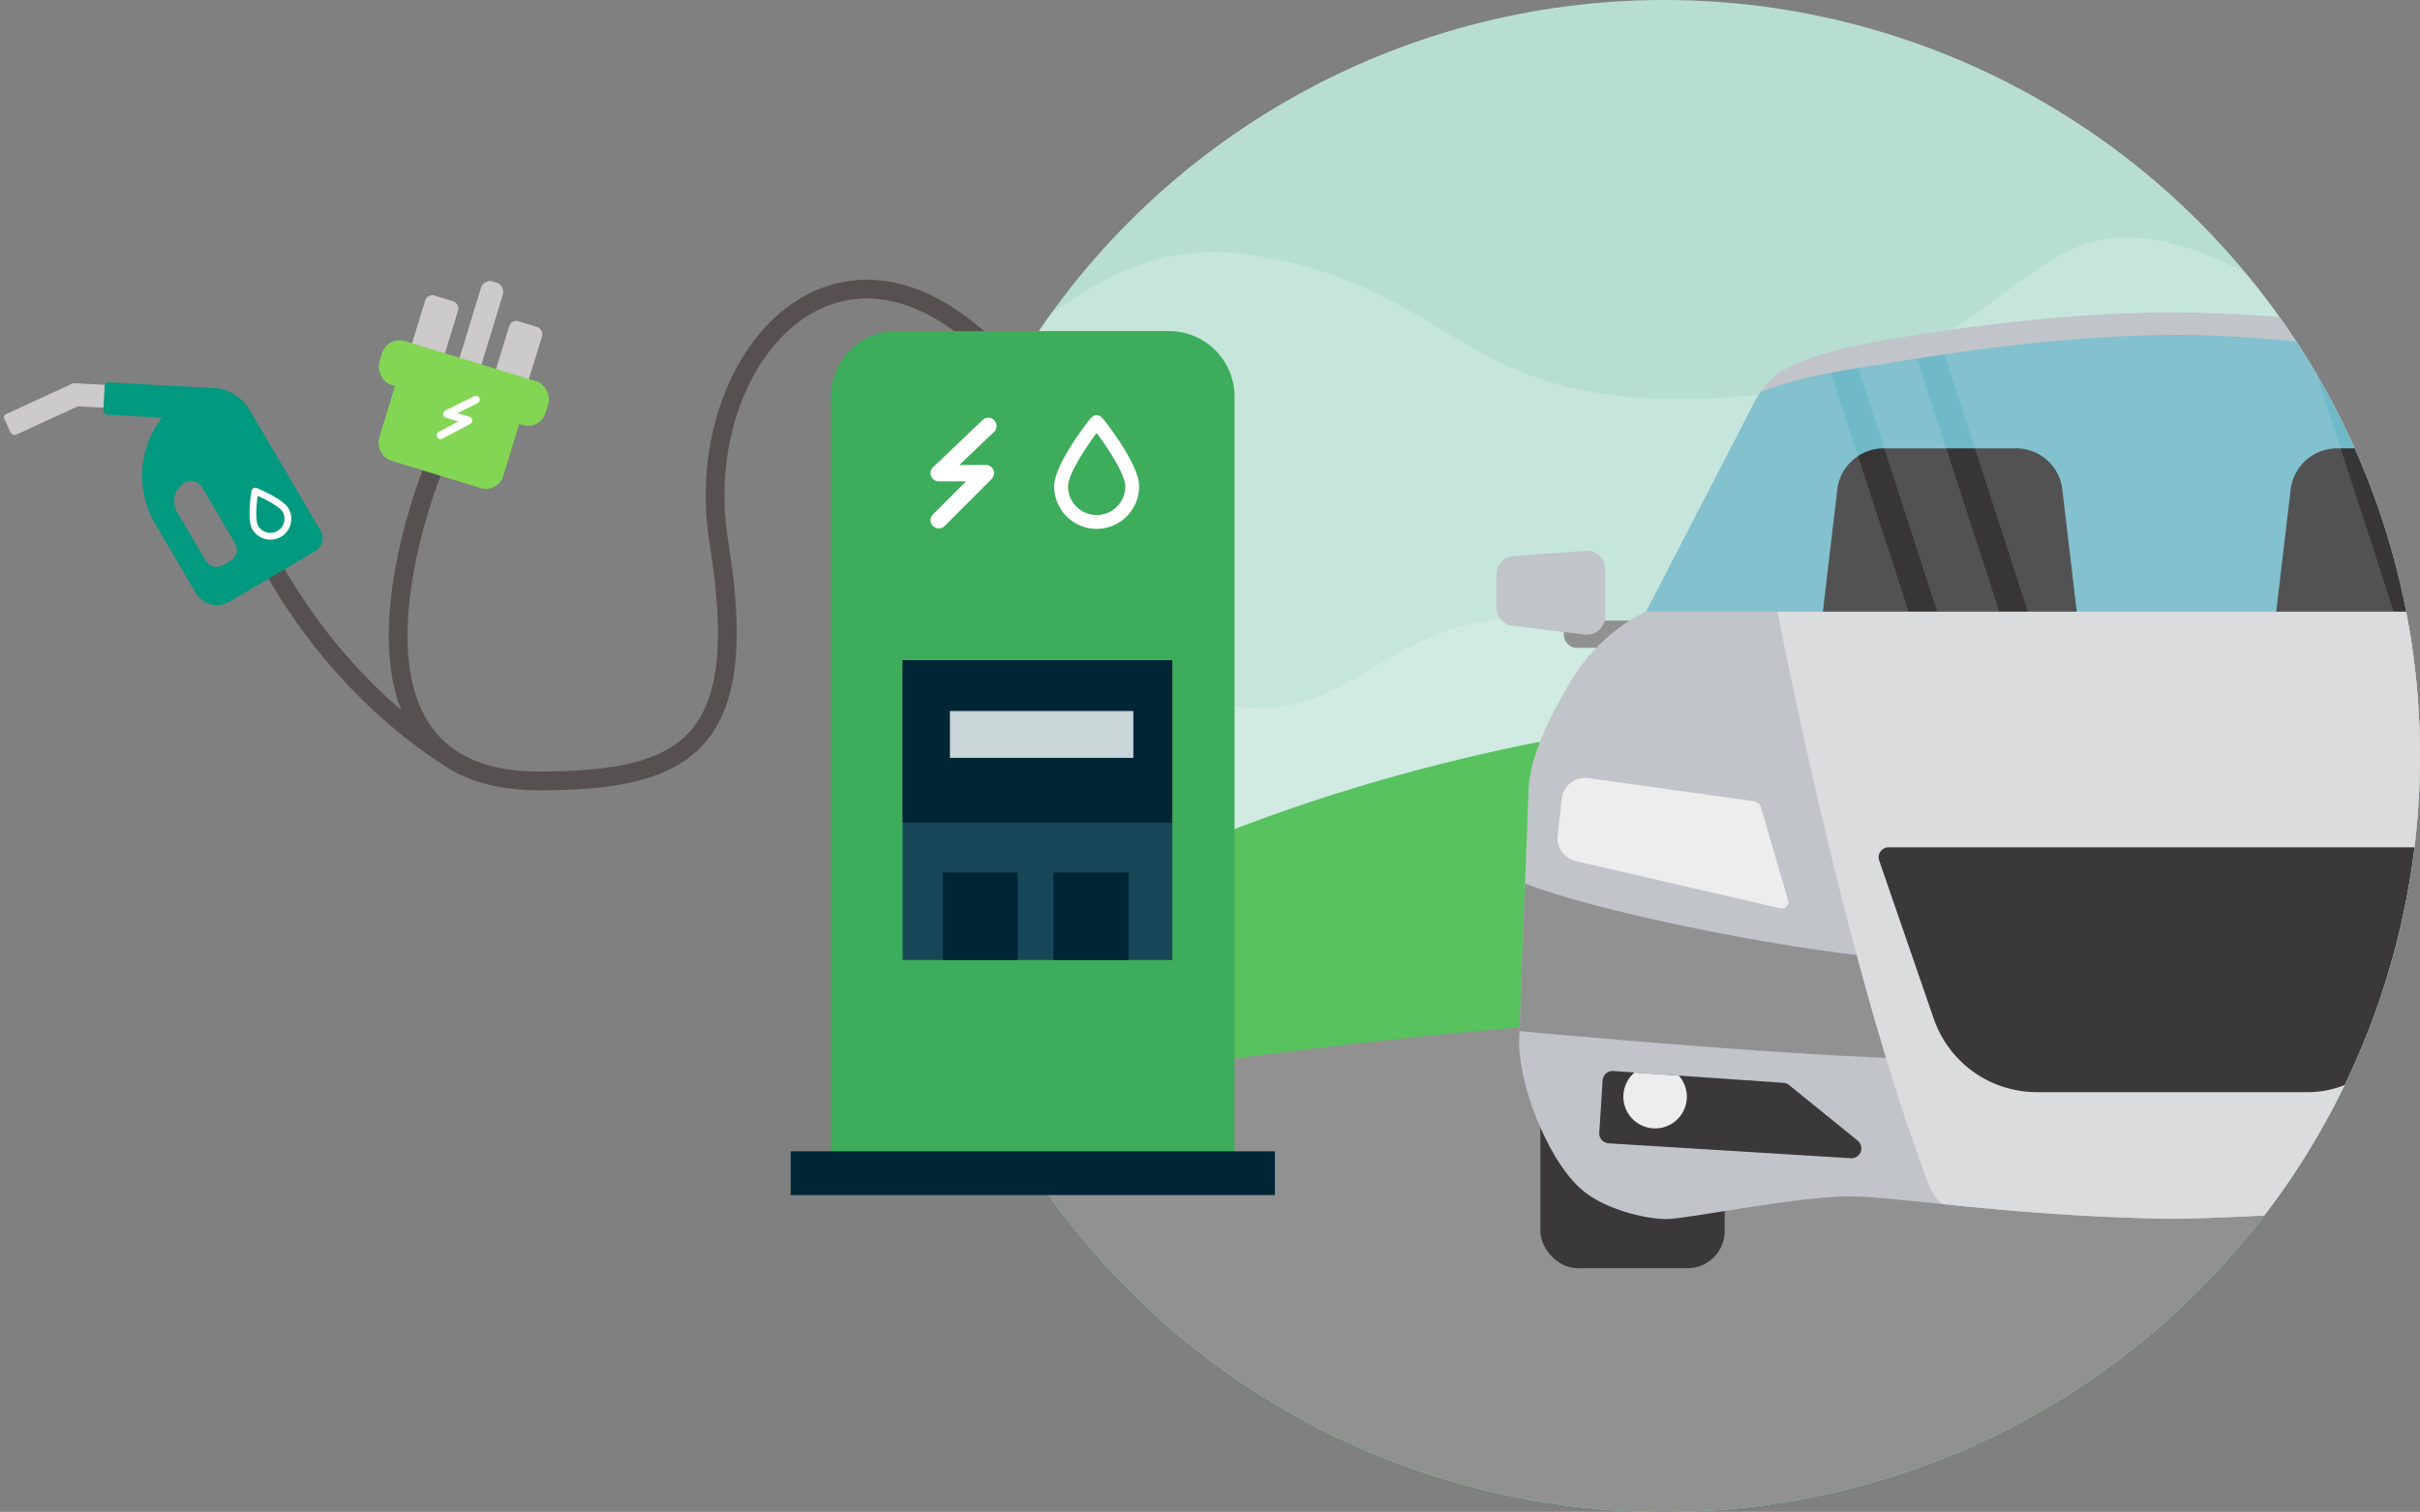
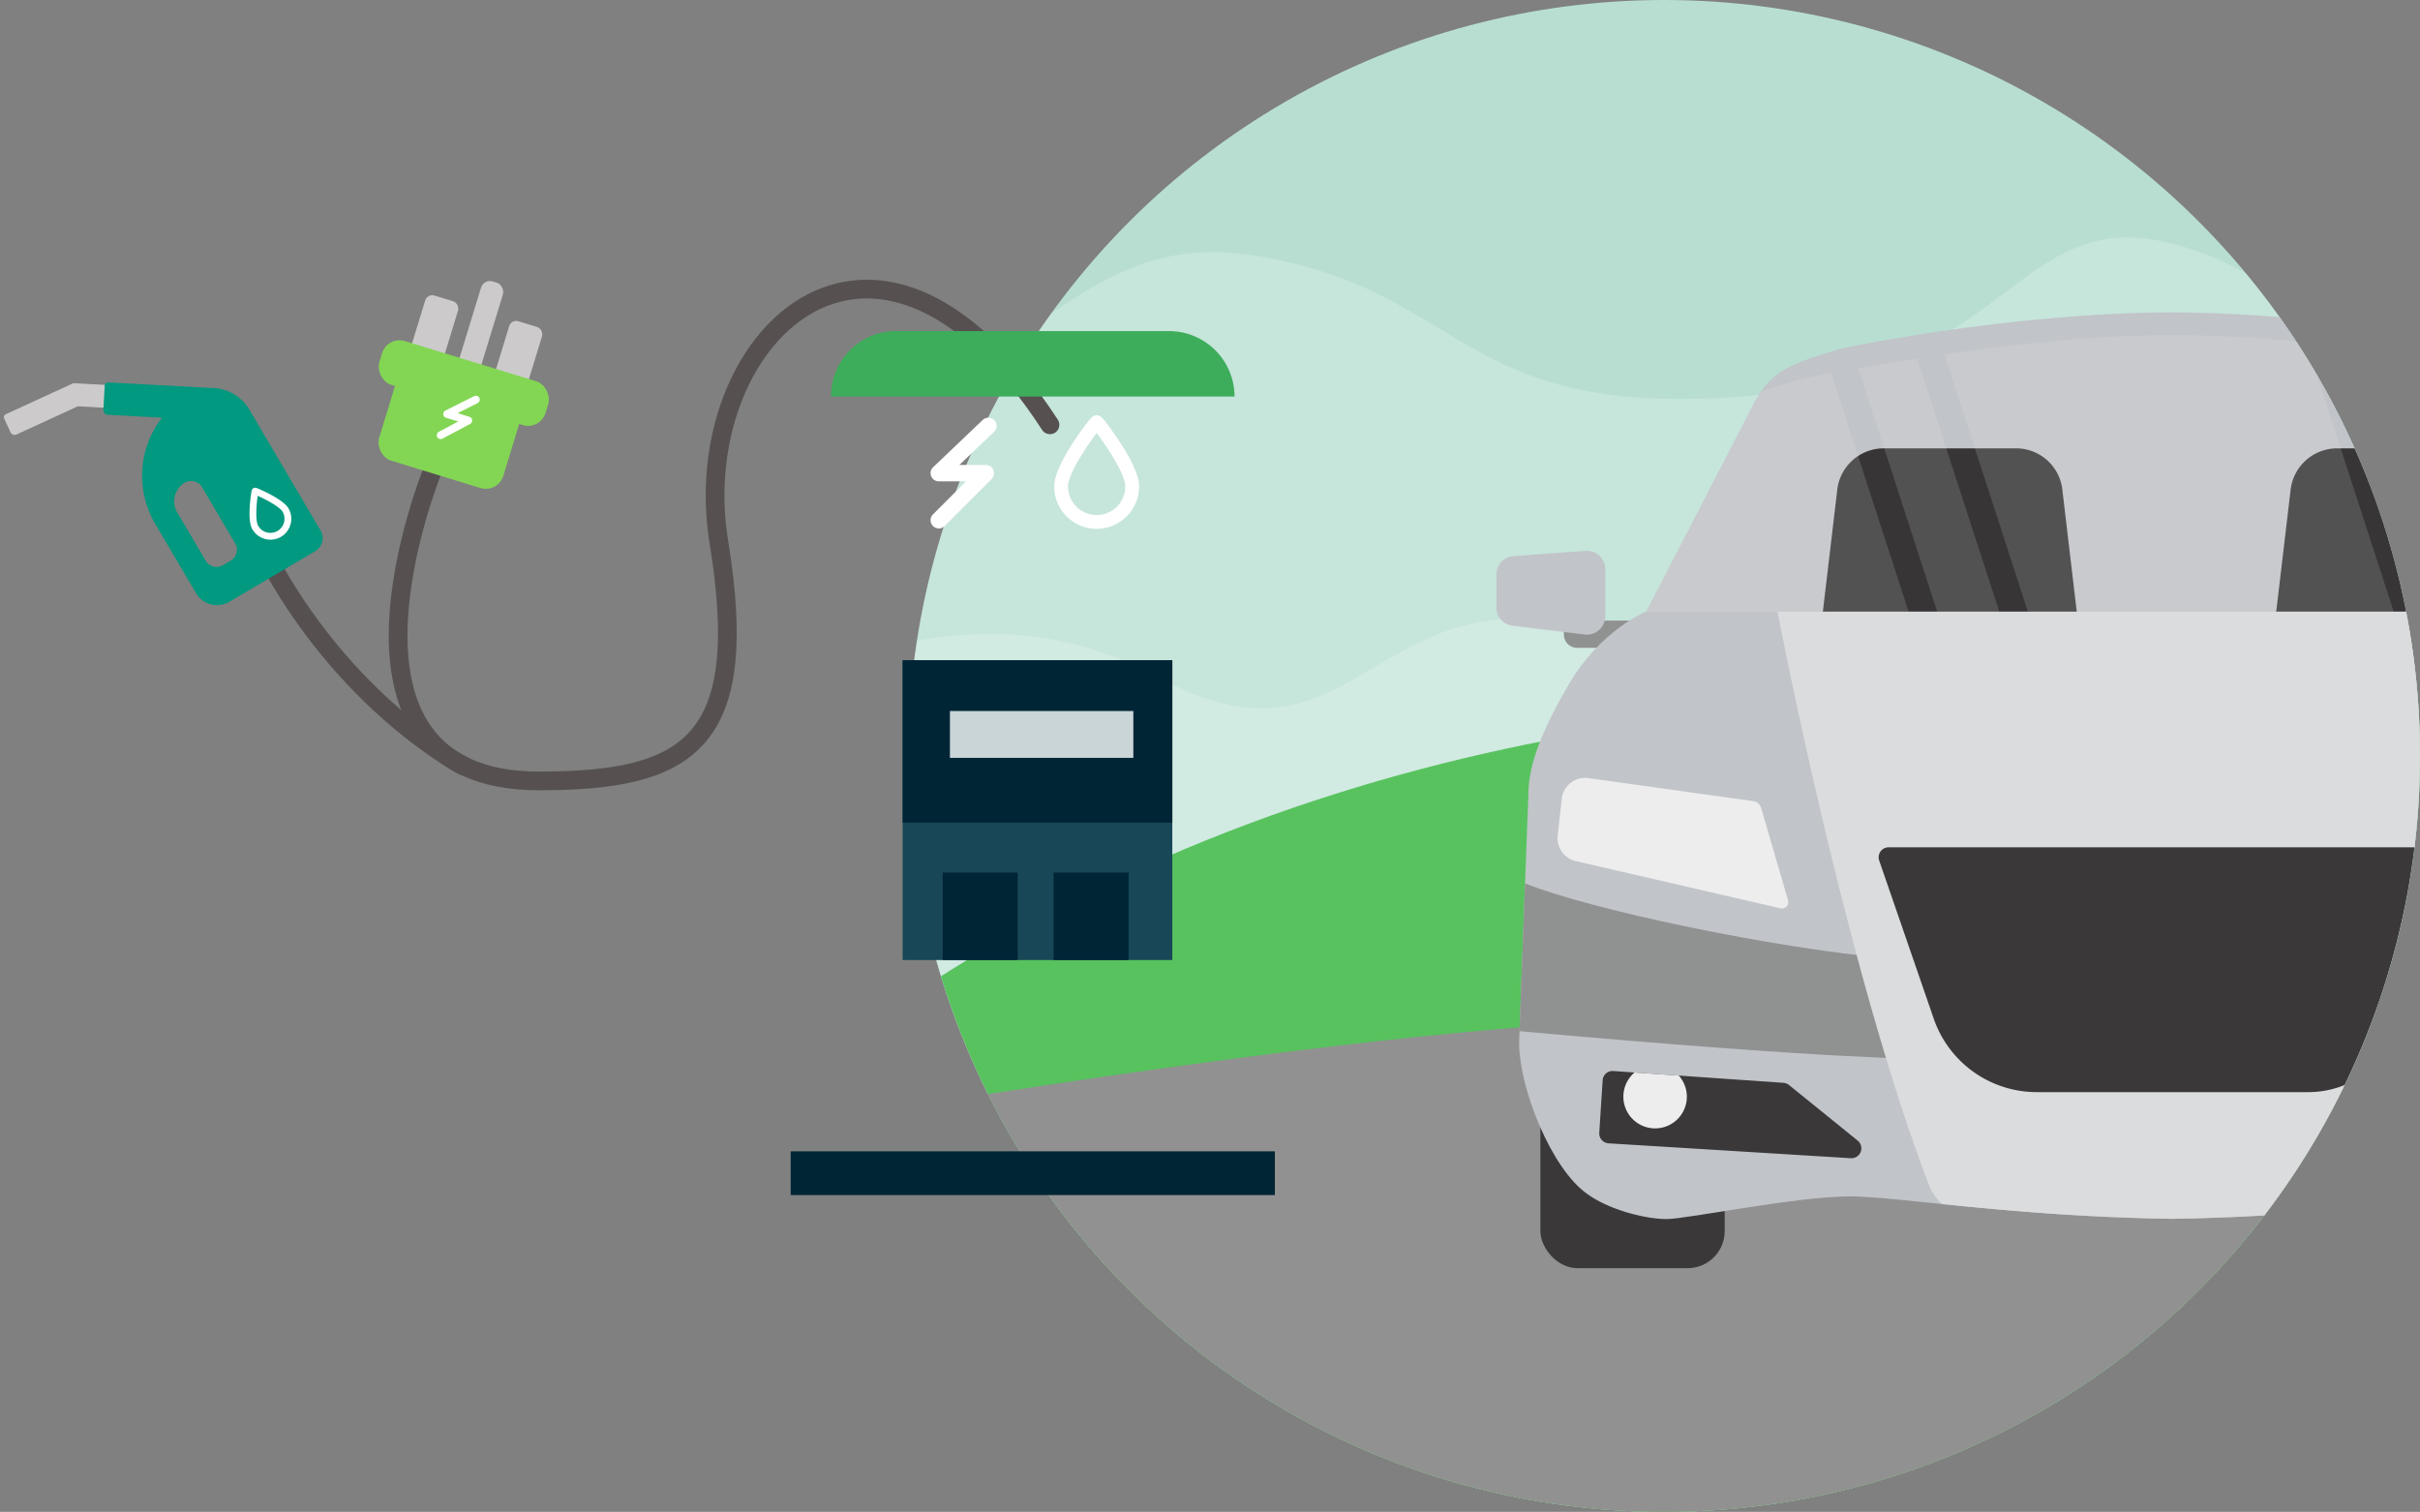
<svg xmlns="http://www.w3.org/2000/svg" width="774.725" height="484" viewBox="0 0 774.725 484">
  <rect x="0" y="0" width="774.725" height="484" fill="#808080" stroke="none" />
  <defs>
    <clipPath id="a">
      <circle cx="242" cy="242" r="242" transform="translate(196 1276)" fill="#b8ded2" />
    </clipPath>
  </defs>
  <g transform="translate(-882.87 -2070)">
    <g transform="translate(977.595 794)" clip-path="url(#a)">
      <circle cx="242" cy="242" r="242" transform="translate(196 1276)" fill="#b8ded2" />
      <path d="M-352.91,166.4s66.392-44.742,132.8-5.593,73.971-32.539,140.9-20.337,63.27,52.368,152.117,47.792,90.642-60.5,140.9-46.775S291.885,208.6,291.885,208.6V563.484h-642.7Z" transform="matrix(1, -0.017, 0.017, 1, 384.251, 1216.077)" fill="#fff" opacity="0.2" />
      <path d="M-35.034,359.072S25.8,320.919,86.658,354.3s67.782-27.748,129.111-17.342,57.977,44.657,139.39,40.754,83.058-51.593,129.111-39.887,71.545,57.23,71.545,57.23V697.681H-33.111Z" transform="translate(189.137 1138.319)" fill="#fff" opacity="0.2" />
      <path d="M573.642,567.637S138.1,447.915-87.958,798.782v203.882h657.3Z" transform="translate(132.461 952.643)" fill="#58c25f" />
      <path d="M0,0S187.2-32.615,277.491-31.753C417.135-30.418,548.454,0,548.454,0L556,194H0Z" transform="translate(174 1634)" fill="#919191" />
    </g>
    <g transform="translate(977.595 794)" clip-path="url(#a)">
      <g transform="translate(-1020.169 1093.497)">
        <path d="M1527.5,401.5" transform="translate(55.52 53.712)" fill="none" stroke="#e3e3e3" stroke-miterlimit="10" stroke-width="1" />
        <g transform="translate(1404.5 358.843)">
          <path d="M0,0H29.209a0,0,0,0,1,0,0V8.708a0,0,0,0,1,0,0H4.25A4.25,4.25,0,0,1,0,4.458V0A0,0,0,0,1,0,0Z" transform="translate(21.589 22.345)" fill="#909191" />
          <path d="M1432.76,361.892l-23.106-2.819a5.863,5.863,0,0,1-5.154-5.82v-10.6a5.864,5.864,0,0,1,5.435-5.848l23.108-1.691a5.864,5.864,0,0,1,6.29,5.848v15.107A5.864,5.864,0,0,1,1432.76,361.892Z" transform="translate(-1404.5 -335.101)" fill="#c1c4c9" />
        </g>
        <g transform="translate(1789.117 358.843)">
          <path d="M4.25,0H29.209a0,0,0,0,1,0,0V8.708a0,0,0,0,1,0,0H0a0,0,0,0,1,0,0V4.25A4.25,4.25,0,0,1,4.25,0Z" transform="translate(29.209 31.053) rotate(-180)" fill="#909191" />
          <path d="M1687.073,361.892l23.106-2.819a5.863,5.863,0,0,0,5.154-5.82v-10.6a5.864,5.864,0,0,0-5.435-5.848l-23.108-1.691a5.864,5.864,0,0,0-6.29,5.848v15.107A5.864,5.864,0,0,0,1687.073,361.892Z" transform="translate(-1664.535 -335.101)" fill="#c1c4c9" />
        </g>
        <rect width="59" height="106" rx="11.889" transform="translate(1418.574 482.503)" fill="#3a3839" />
        <rect width="60" height="109" rx="11.889" transform="translate(1766.574 479.503)" fill="#3a3839" />
        <path d="M1824.536,437.067c0-8.255-2.843-18.142-13-35.559s-24.733-23.222-24.733-23.222l-1.043-2.017-10.208-19.736-23.514-45.46c-5.391-10.422-13.071-12.613-27.585-16.967,0,0-52.738-11.4-105.951-11.6-53.213.206-105.951,11.6-105.951,11.6-14.514,4.354-22.194,6.544-27.585,16.967l-23.514,45.46-10.208,19.736-1.044,2.017s-14.573,5.806-24.733,23.222-13,27.3-13,35.559l-2.962,79.1c0,14.972,10.4,40.537,21.782,48.547l1.2.819c6.965,4.57,17.775,7.238,24.247,7.238s41.507-7.257,58.722-7.257c14.992,0,51.748,6.4,103.048,7.179,51.3-.779,88.056-7.179,103.048-7.179,17.215,0,52.25,7.257,58.721,7.257s17.282-2.668,24.247-7.238l1.2-.819c11.379-8.01,21.783-33.575,21.783-48.547Z" transform="translate(2.257 0)" fill="#c1c4c9" />
        <path d="M1411.363,408.464l-1.771,47.3c102.2,9.244,129.845,8.84,129.845,8.84L1528.7,432.579C1490.279,429.107,1432.381,416.892,1411.363,408.464Z" transform="translate(2.298 56.857)" fill="#909191" />
        <path d="M1735.665,408.464l1.772,47.3c-102.2,9.244-129.845,8.84-129.845,8.84l10.736-32.025C1656.75,429.107,1714.648,416.892,1735.665,408.464Z" transform="translate(91.673 56.857)" fill="#909191" />
        <path d="M1666.91,535.277c31.839-68.077,55.034-186.78,55.034-186.78H1466.5s21.663,113.669,48.5,183.631a15.855,15.855,0,0,0,4.139,6.046c18.608,1.9,43.627,4.274,73.633,4.73,29.161-.444,53.614-2.7,72.049-4.569A11.894,11.894,0,0,0,1666.91,535.277Z" transform="translate(27.986 29.789)" fill="#dbdcdd" />
-         <path d="M1773.1,374.014l-10.208-19.736-23.514-45.46a26.6,26.6,0,0,0-4.226-6.086c-7.75-2.52-16.94-3.63-21.634-4.167-20.592-2.36-65.791-11.068-106.224-11.068-40.674,0-81.278,7.257-105.029,11.083-5.54.893-20.394,3.81-28.185,7.254-.3.45-.6.914-.888,1.4-.3.511-.6,1.032-.885,1.586l-23.514,45.46-10.207,19.736-1.044,2.017h336.6Z" transform="translate(14.914 2.254)" fill="#6fb9c8" />
        <path d="M1423.81,411.818l65.546,15.126a2.045,2.045,0,0,0,2.424-2.565l-8.613-29.526a3.154,3.154,0,0,0-2.591-2.241l-52.726-7.357a7.525,7.525,0,0,0-8.518,6.621l-1.308,11.779A7.522,7.522,0,0,0,1423.81,411.818Z" transform="translate(6.084 46.348)" fill="#ededed" />
        <path d="M1626.363,478.872h-86.939a34.889,34.889,0,0,1-32.981-23.515l-17.459-50.627A3.192,3.192,0,0,1,1492,400.5h177.342a4.285,4.285,0,0,1,4.051,5.682l-17.906,51.926A30.808,30.808,0,0,1,1626.363,478.872Z" transform="translate(38.055 53.261)" fill="#3a3839" />
        <path d="M1507.715,477.762l-77.55-4.768a3.177,3.177,0,0,1-2.975-3.374l1.077-16.809a3.178,3.178,0,0,1,3.391-2.967l54.494,3.784a3.179,3.179,0,0,1,1.779.7l21.98,17.793A3.178,3.178,0,0,1,1507.715,477.762Z" transform="translate(10.238 75.532)" fill="#3a3839" />
        <path d="M1442.66,468.062a10.147,10.147,0,0,0,7.578-16.91l-14.158-.983a10.155,10.155,0,0,0,6.581,17.893Z" transform="translate(12.639 75.682)" fill="#ededed" />
        <path d="M1706.031,411.818l-65.546,15.126a2.045,2.045,0,0,1-2.424-2.565l8.612-29.526a3.155,3.155,0,0,1,2.591-2.241l52.726-7.357a7.525,7.525,0,0,1,8.518,6.621l1.309,11.779A7.525,7.525,0,0,1,1706.031,411.818Z" transform="translate(105.388 46.348)" fill="#ededed" />
        <path d="M1626.562,477.762l77.551-4.768a3.176,3.176,0,0,0,2.975-3.374l-1.077-16.809a3.178,3.178,0,0,0-3.39-2.967l-54.494,3.784a3.18,3.18,0,0,0-1.78.7l-21.978,17.793A3.178,3.178,0,0,0,1626.562,477.762Z" transform="translate(98.71 75.532)" fill="#3a3839" />
        <path d="M1638.365,312.5H1596a14.992,14.992,0,0,0-14.93,13.634l-4.566,38.616h81.277l-4.573-38.7A14.9,14.9,0,0,0,1638.365,312.5Z" transform="translate(77.638 13.539)" fill="#373536" />
        <path d="M1671.84,468.062a10.147,10.147,0,0,1-7.578-16.91l14.158-.983a10.155,10.155,0,0,1-6.581,17.893Z" transform="translate(116.087 75.682)" fill="#ededed" />
        <path d="M1547.5,494.5" transform="translate(64.548 95.691)" fill="#e3e3e3" />
        <path d="M1538.365,312.5H1496a14.992,14.992,0,0,0-14.93,13.634l-4.566,38.616h81.277l-4.573-38.7A14.9,14.9,0,0,0,1538.365,312.5Z" transform="translate(32.5 13.539)" fill="#373536" />
        <g transform="translate(1452.455 289.751)">
          <path d="M1530.029,376.031h117.115l-27.96-86.122a409.517,409.517,0,0,0-41.576-2.412c-26.314,0-52.591,3.038-74.3,6.218Z" transform="translate(-1407.856 -287.497)" fill="#eaeaea" opacity="0.16" />
          <path d="M1636.892,373.675h59.131l-1.043-2.017-10.208-19.736-23.514-45.46a26.6,26.6,0,0,0-4.227-6.086c-7.75-2.52-16.941-3.63-21.635-4.167-6.26-.718-14.8-2.023-24.786-3.491Z" transform="translate(-1359.421 -285.14)" fill="#eaeaea" opacity="0.16" />
          <path d="M1617.307,374.953h19.872l-26.733-82.346c-6.542-.926-13.52-1.864-20.755-2.72Z" transform="translate(-1368.863 -286.418)" fill="#eaeaea" opacity="0.16" />
          <path d="M1496.714,295.827c-6.884,1.356-16.764,3.652-22.635,6.247-.3.45-.6.914-.888,1.4-.3.511-.6,1.032-.885,1.586l-23.514,45.46-10.207,19.736-1.044,2.017h83.99Z" transform="translate(-1437.541 -283.737)" fill="#eaeaea" opacity="0.16" />
          <path d="M1509.589,373.687h19.872l-26.295-81c-6.965,1.083-13.319,2.134-18.885,3.041Z" transform="translate(-1416.443 -285.153)" fill="#eaeaea" opacity="0.16" />
        </g>
      </g>
    </g>
    <g transform="translate(303.003 1900.095)">
      <path d="M696.33,288.572s-40.545,99.333,34,99.333c48.166,0,68.167-12,57.667-76.5s49.5-124.5,106-37.5" transform="translate(22 32)" fill="none" stroke="#565150" stroke-linecap="round" stroke-linejoin="round" stroke-width="6" />
      <g transform="matrix(0.998, 0.07, -0.07, 0.998, 38.878, -46.908)">
        <g transform="translate(699.763 252.905) rotate(13)">
          <rect width="7.332" height="31.773" rx="3" transform="translate(15.887)" fill="#cccaca" />
          <rect width="10.998" height="21.997" rx="2.361" transform="translate(0 9.776)" fill="#cccaca" />
          <rect width="10.998" height="21.997" rx="2.361" transform="translate(28.107 9.776)" fill="#cccaca" />
        </g>
        <rect width="55.603" height="14.665" rx="5.833" transform="translate(685.77 276.848) rotate(13)" fill="#83d653" />
        <rect width="41.549" height="30.347" rx="5.833" transform="translate(690.921 285.771) rotate(13)" fill="#83d653" />
        <path d="M228.363,265.3a1.241,1.241,0,0,0,1.755,0l7.091-7.091a1.241,1.241,0,0,0-.878-2.118h-3.989l5.2-4.952a1.241,1.241,0,1,0-1.711-1.8l-7.446,7.091a1.241,1.241,0,0,0,.856,2.139h4.1l-4.973,4.973A1.241,1.241,0,0,0,228.363,265.3Z" transform="translate(541.106 -1.806) rotate(13)" fill="#fff" />
      </g>
    </g>
    <g transform="translate(859.833 1665.667)">
-       <path d="M20.792,0h87.417a20.958,20.958,0,0,1,20.958,20.958V268a0,0,0,0,1,0,0H0a0,0,0,0,1,0,0V20.792A20.792,20.792,0,0,1,20.792,0Z" transform="translate(289.083 510.333)" fill="#3dad5b" />
+       <path d="M20.792,0h87.417a20.958,20.958,0,0,1,20.958,20.958a0,0,0,0,1,0,0H0a0,0,0,0,1,0,0V20.792A20.792,20.792,0,0,1,20.792,0Z" transform="translate(289.083 510.333)" fill="#3dad5b" />
      <rect width="86.333" height="96" transform="translate(312 615.675)" fill="#184757" />
      <rect width="86.333" height="52" transform="translate(312 615.675)" fill="#002535" />
      <rect width="24" height="28" transform="translate(324.833 683.675)" fill="#002535" />
      <path d="M321.714,572.729a2.635,2.635,0,0,0,3.725,0l15.051-15.051a2.634,2.634,0,0,0-1.864-4.5h-8.467l11.038-10.51a2.636,2.636,0,1,0-3.559-3.889c-.025.022-.049.045-.073.069l-15.8,15.05a2.634,2.634,0,0,0,1.817,4.54h8.7l-10.556,10.556a2.634,2.634,0,0,0-.017,3.725h0Z" fill="#fff" />
      <rect width="24" height="28" transform="translate(360.333 683.675)" fill="#002535" />
      <rect width="58.722" height="15" transform="translate(327.139 631.953)" fill="#cad5d8" />
      <path d="M374.116,573.643a13.609,13.609,0,0,1-13.594-13.594c0-3.079,1.994-7.733,5.925-13.831,1.666-2.583,3.215-4.694,3.99-5.723,1.956-2.595,2.464-3.207,3.679-3.207s1.723.612,3.679,3.207c.775,1.029,2.324,3.14,3.99,5.723,3.931,6.1,5.925,10.752,5.925,13.831A13.609,13.609,0,0,1,374.116,573.643Zm0-30.694c-3.017,3.982-9.168,13.086-9.168,17.1a9.168,9.168,0,0,0,18.336,0C383.284,556.035,377.133,546.931,374.116,542.949Z" fill="#fff" />
      <rect width="155" height="14" transform="translate(276.167 772.917)" fill="#002535" />
    </g>
    <path d="M976.726,2250.494s-38.659-19.724-64.3-69.033" transform="translate(55 65)" fill="none" stroke="#565150" stroke-width="6" />
    <g transform="translate(882.489 2195.302) rotate(-11)">
      <path d="M1083.135,547.824l-23.075-5.787a1.026,1.026,0,0,0-.5,0v0l-22.855,5.575a1.042,1.042,0,0,0-.766,1.259l1.143,4.685a1.463,1.463,0,0,0,1.768,1.075l20.945-5.109,21.561,5.407Z" transform="translate(-1035.906 -540.008)" fill="#cccaca" />
      <path d="M1164.186,607.757,1149.225,565.5a14.169,14.169,0,0,0-10.669-9.187l-32.069-8.042a1.042,1.042,0,0,0-1.264.757l-1.911,7.619a1.463,1.463,0,0,0,1.064,1.775l16.874,4.232a30.363,30.363,0,0,0-8.61,32.965l8.581,24.237a7.81,7.81,0,0,0,9.968,4.756l30.03-10.632A4.872,4.872,0,0,0,1164.186,607.757Zm-30.069,4.011-2.713.961a4.028,4.028,0,0,1-5.141-2.453l-6.015-16.987a6.907,6.907,0,0,1,4.205-8.815h0a4.028,4.028,0,0,1,5.142,2.453l6.974,19.7A4.029,4.029,0,0,1,1134.117,611.768Z" transform="translate(-1071.582 -544.422)" fill="#01997f" />
      <path d="M6.689,0A6.7,6.7,0,0,0,0,6.689c0,1.515.981,3.8,2.915,6.806.819,1.271,1.582,2.31,1.963,2.816.962,1.277,1.212,1.578,1.81,1.578s.848-.3,1.81-1.578c.381-.506,1.144-1.545,1.963-2.816,1.935-3,2.915-5.29,2.915-6.806A6.7,6.7,0,0,0,6.689,0Zm0,15.1C5.2,13.144,2.178,8.664,2.178,6.689a4.511,4.511,0,0,1,9.022,0C11.2,8.664,8.173,13.144,6.689,15.1Z" transform="matrix(-0.951, 0.309, -0.309, -0.951, 85.997, 60.918)" fill="#fff" />
    </g>
  </g>
</svg>